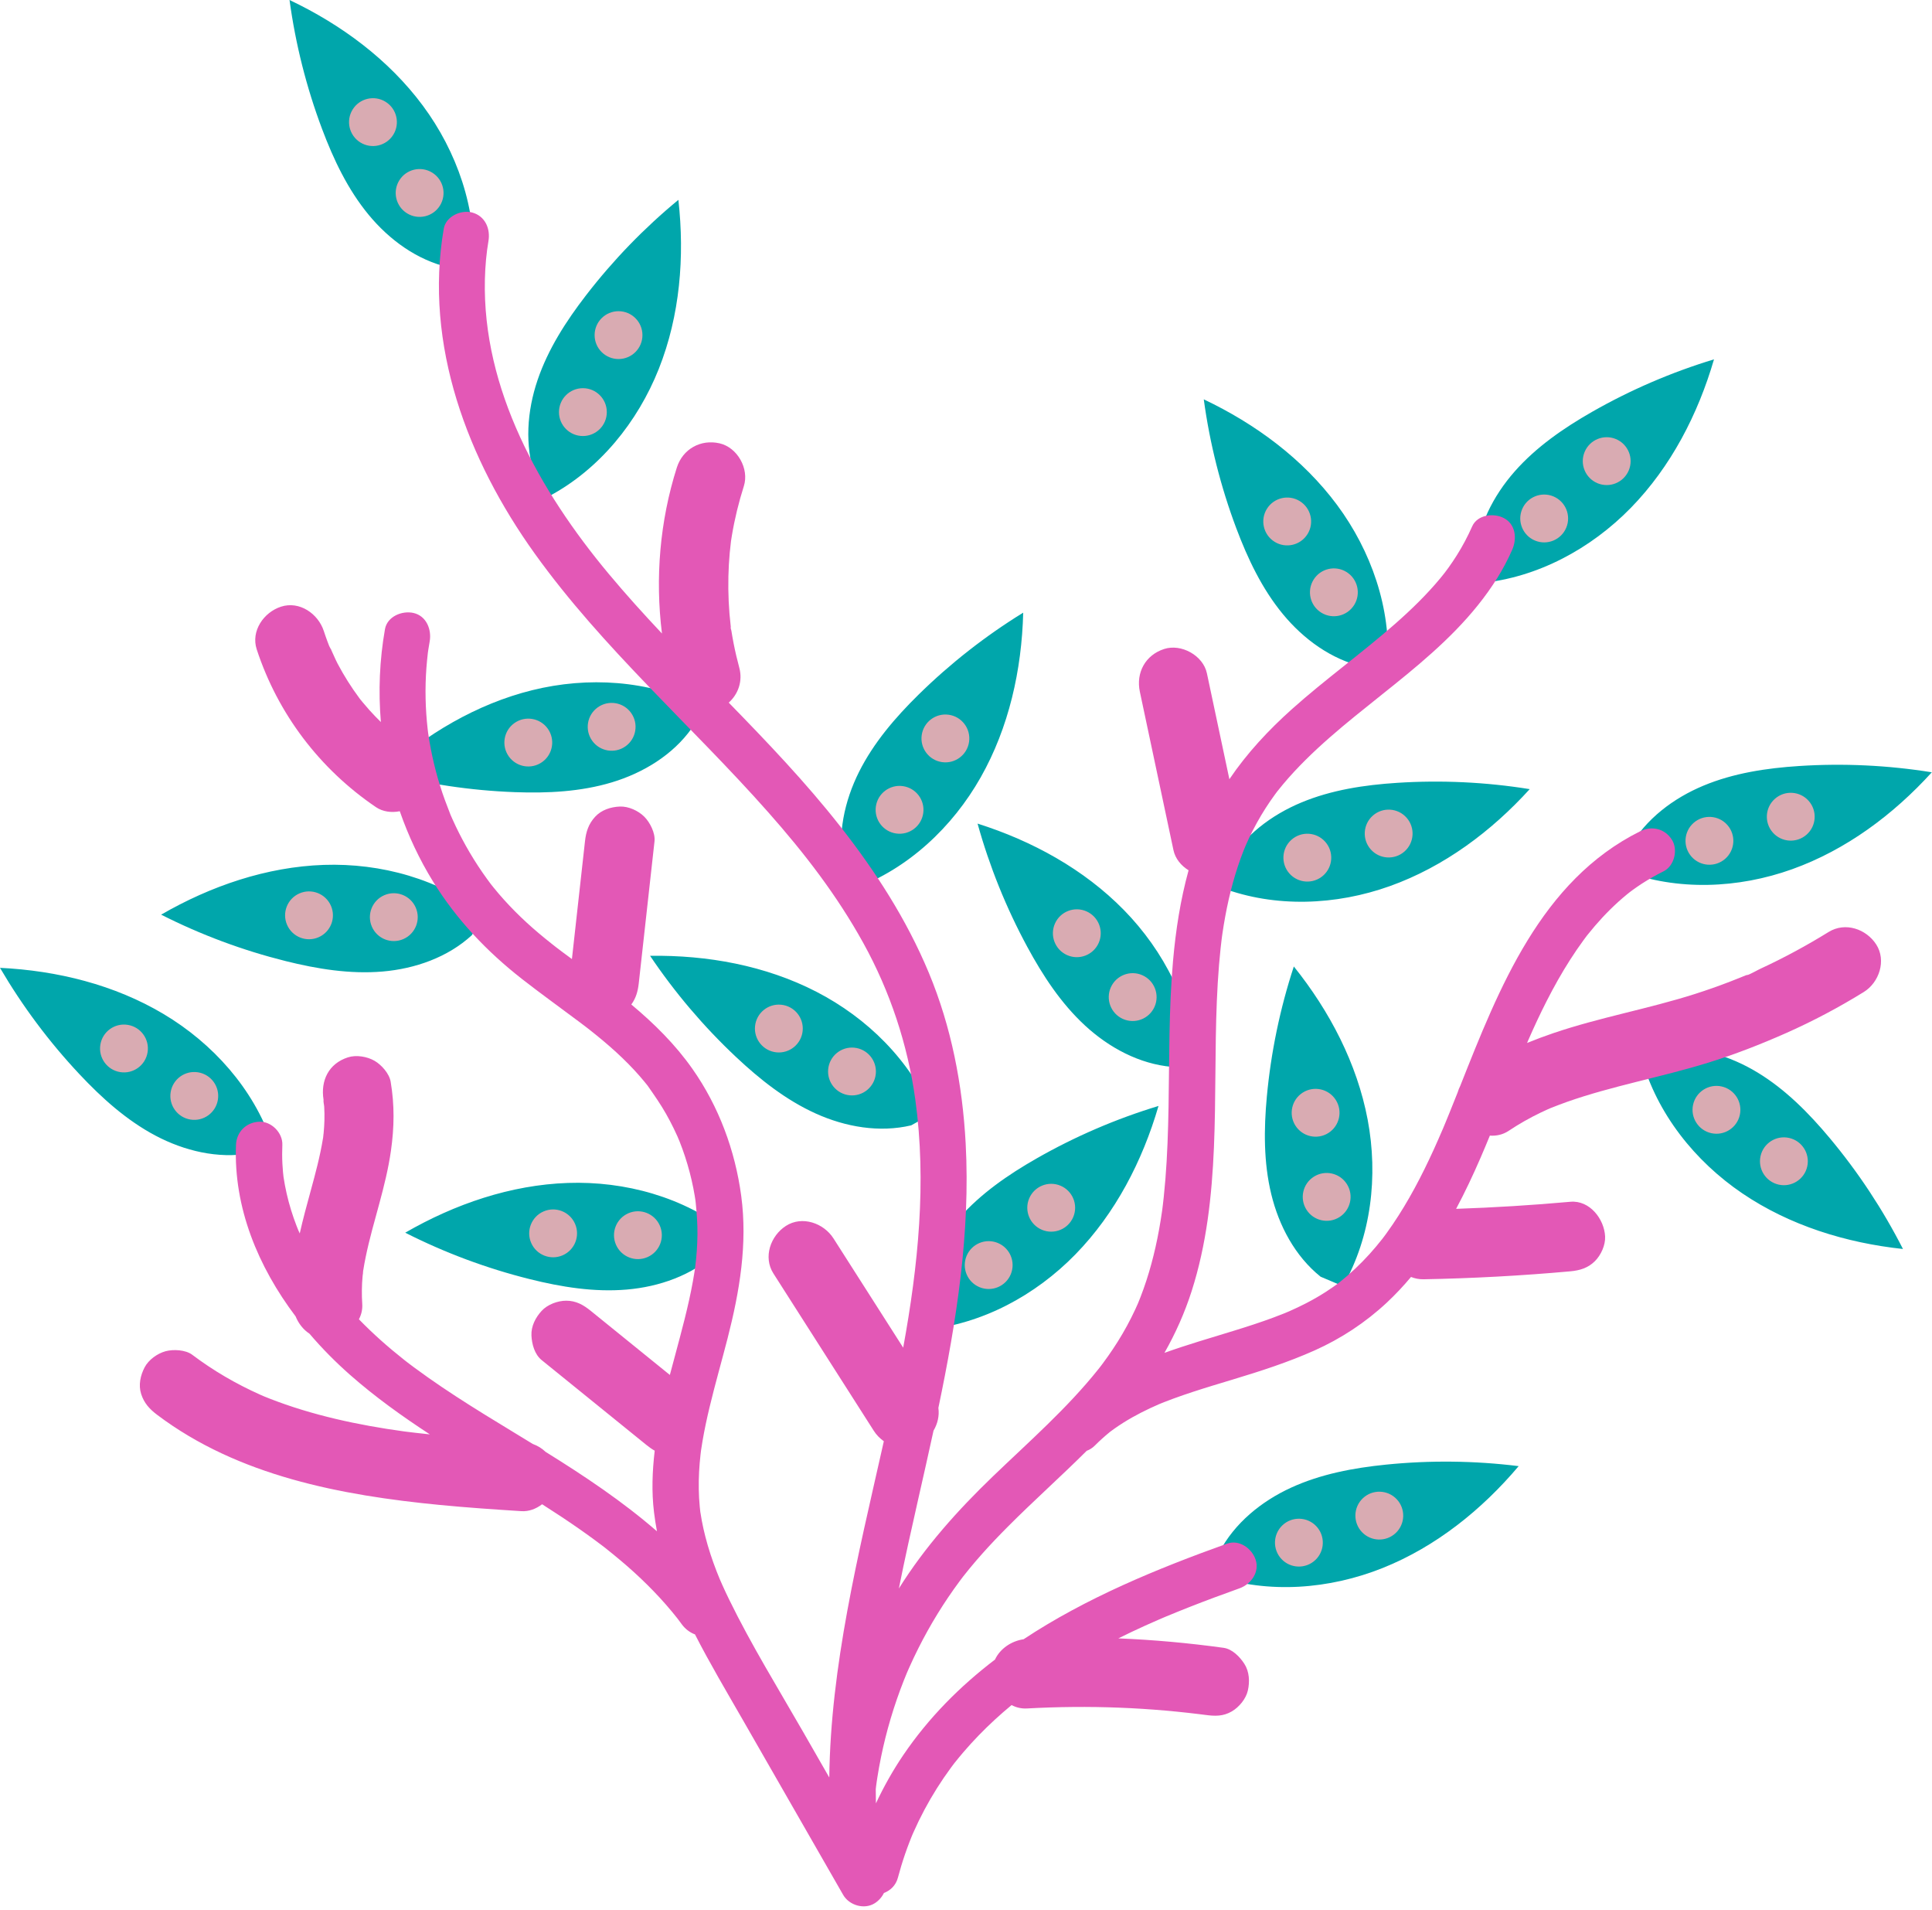
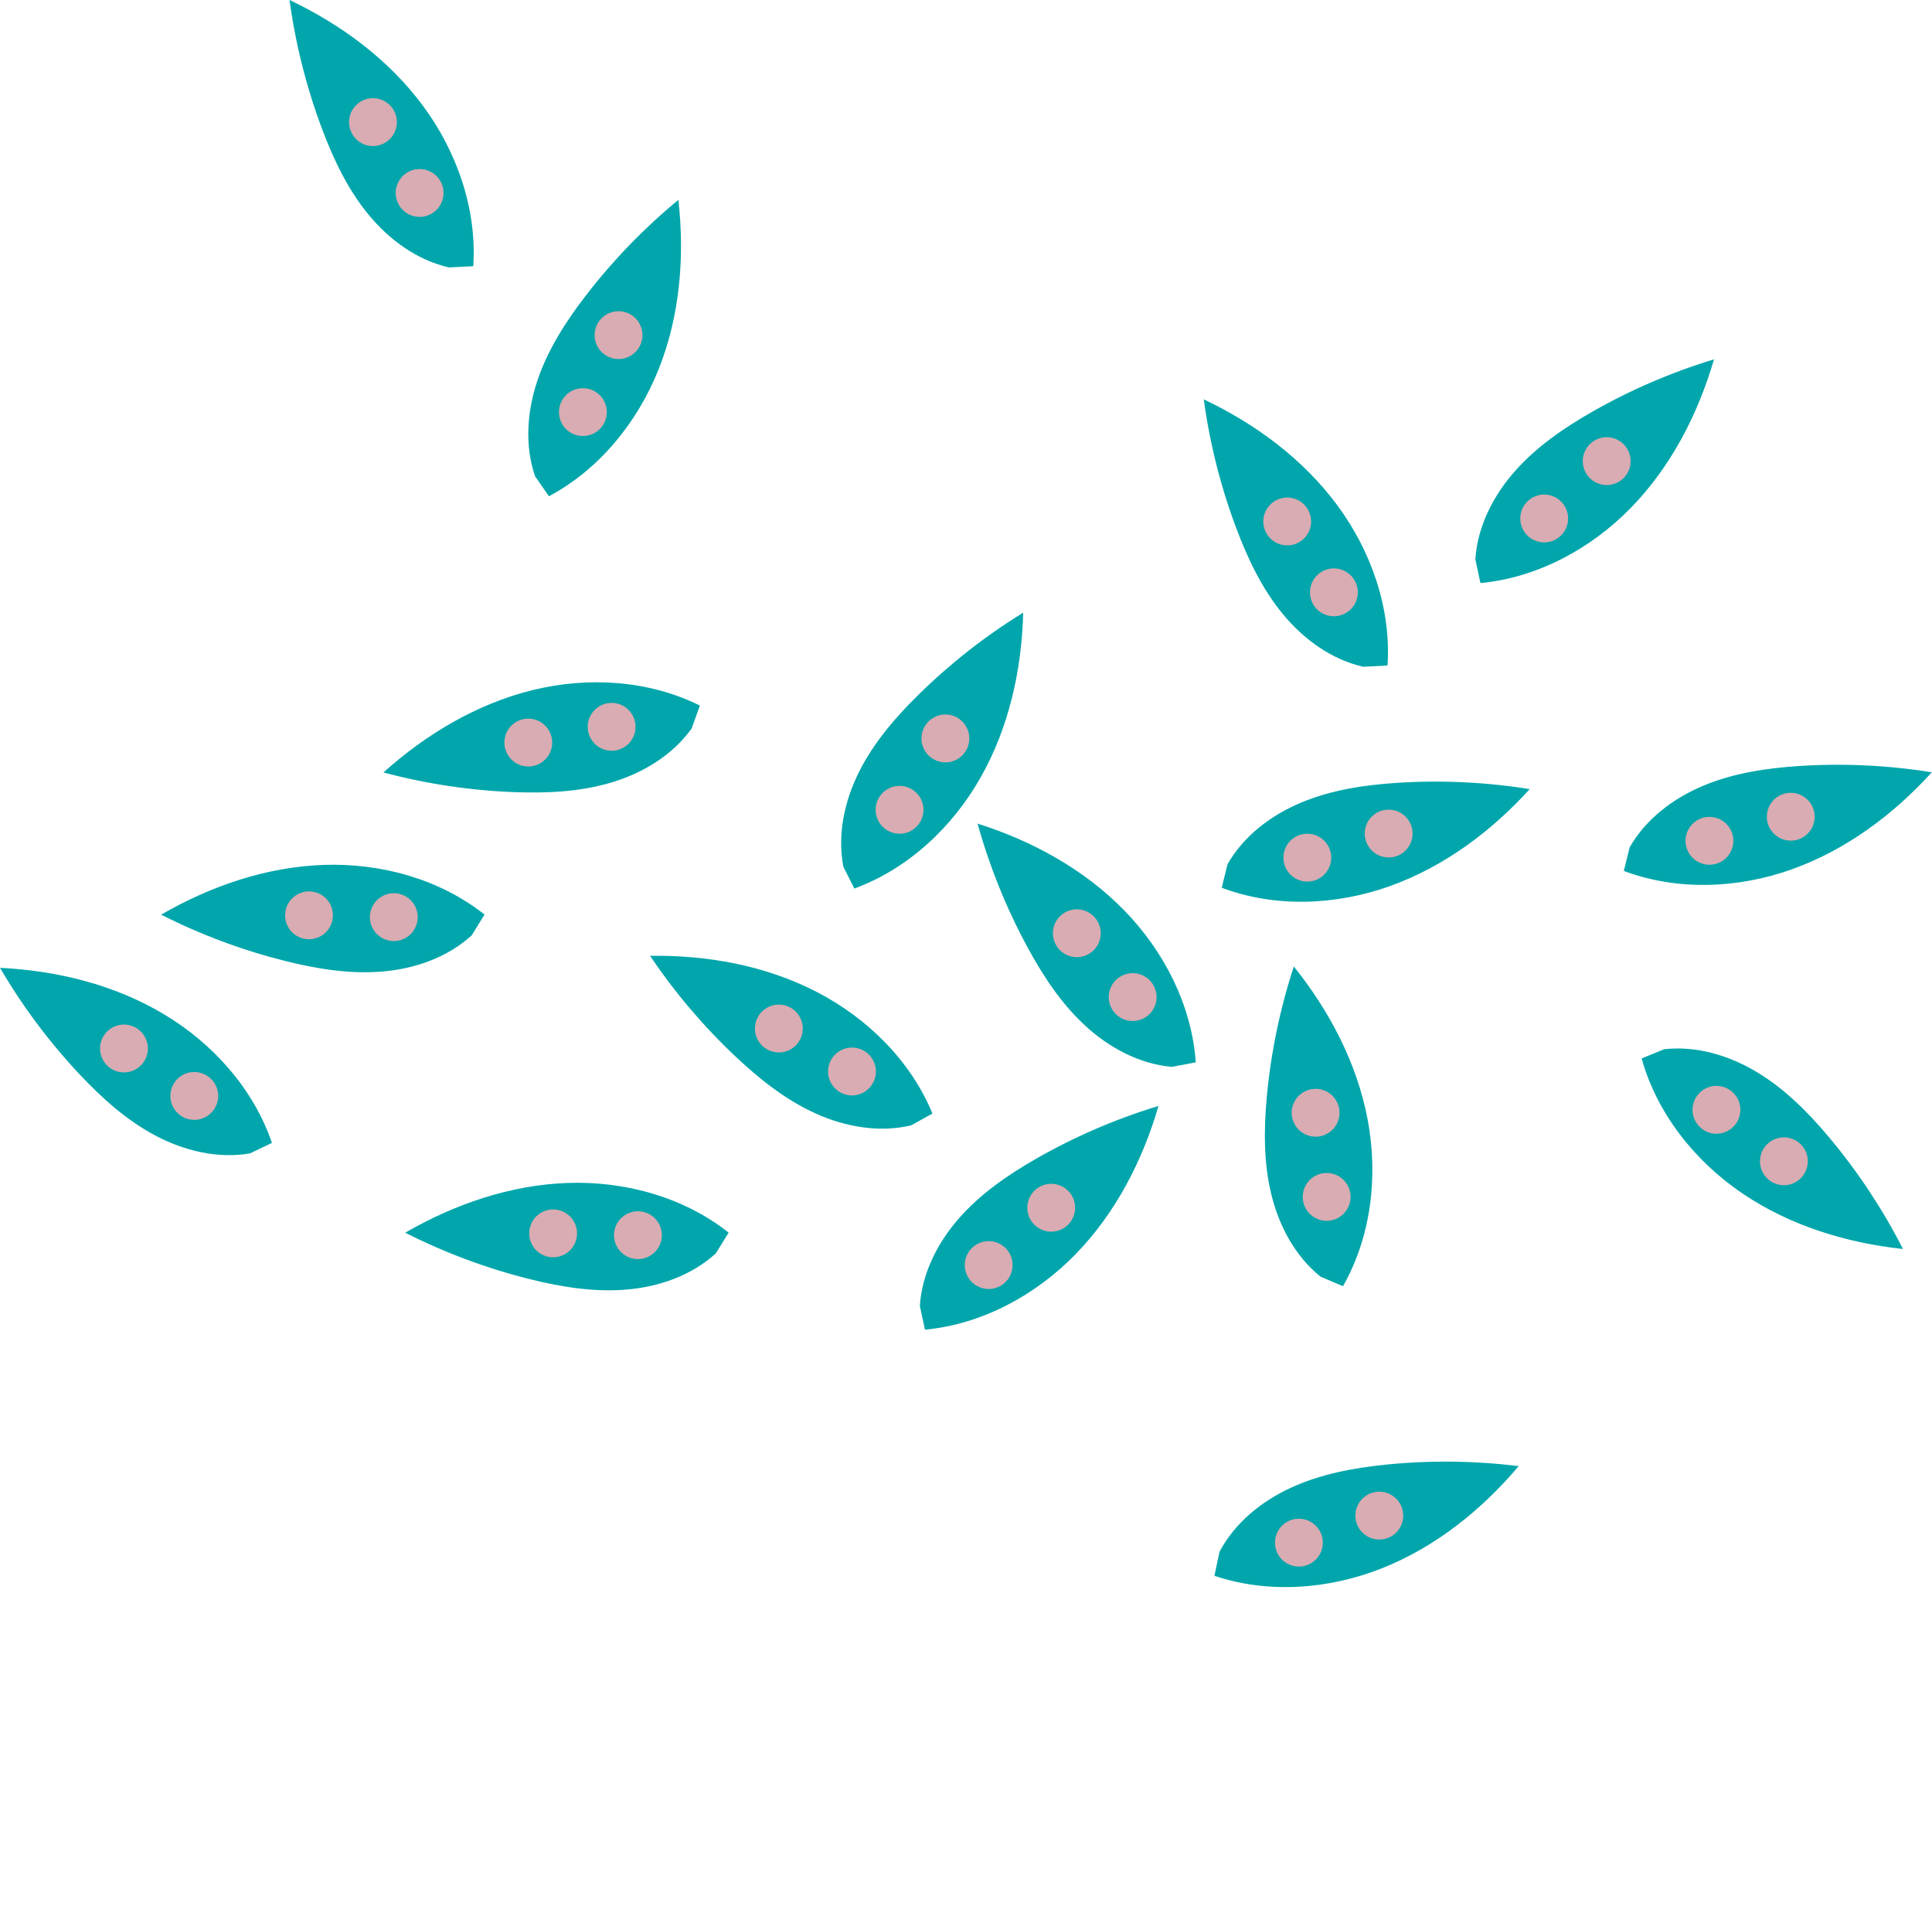
<svg xmlns="http://www.w3.org/2000/svg" fill="#000000" height="480" preserveAspectRatio="xMidYMid meet" version="1" viewBox="0.0 0.0 485.7 480.0" width="485.7" zoomAndPan="magnify">
  <g id="change1_1">
    <path d="M134.514,119.709c-2.664-7.769-2.011-16.41,0.63-24.187 c2.64-7.777,7.159-14.786,12.174-21.291c6.811-8.835,14.618-16.902,23.226-23.999 c1.604,14.306,0.394,29.092-4.919,42.471c-5.313,13.379-14.923,25.264-27.628,32.032L134.514,119.709z M133.822,173.469c-13.976,3.452-26.712,11.06-37.421,20.679c10.777,2.881,21.879,4.546,33.028,4.955 c8.207,0.3,16.538-0.095,24.401-2.466c7.863-2.371,15.275-6.861,20.049-13.544l2.067-5.756 C163.054,170.931,147.797,170.017,133.822,173.469z M214.789,223.331 c13.512-4.965,24.659-15.421,31.754-27.947s10.319-27.007,10.689-41.397 c-9.499,5.851-18.337,12.772-26.294,20.591c-5.858,5.757-11.294,12.081-14.975,19.423 c-3.68,7.342-5.511,15.812-3.936,23.873L214.789,223.331z M205.219,249.26 c-12.799-6.588-27.398-9.23-41.792-9.024c6.226,9.257,13.496,17.811,21.627,25.449 c5.986,5.623,12.523,10.802,20.007,14.186c7.483,3.384,16.02,4.874,24.011,2.978l5.342-2.978 C228.913,266.568,218.019,255.848,205.219,249.26z M241.14,306.147 c-5.43,6.161-9.36,13.885-9.891,22.081l1.279,5.98c14.331-1.356,27.775-8.626,37.829-18.929 c10.054-10.303,16.862-23.484,20.888-37.305c-10.676,3.236-20.987,7.676-30.674,13.209 C253.44,295.256,246.57,299.986,241.14,306.147z M410.007,127.625 c10.054-10.303,16.862-23.484,20.888-37.305c-10.676,3.236-20.987,7.676-30.674,13.209 c-7.132,4.073-14.001,8.803-19.431,14.964c-5.43,6.161-9.36,13.885-9.891,22.081l1.279,5.98 C386.509,145.198,399.953,137.928,410.007,127.625z M322.483,154.317 c5.221,6.34,12.223,11.446,20.23,13.273l6.108-0.314c0.937-14.365-4.105-28.793-12.681-40.355 c-8.576-11.562-20.508-20.378-33.514-26.548c1.5,11.055,4.246,21.94,8.17,32.383 C313.684,140.444,317.263,147.977,322.483,154.317z M92.643,53.944 c5.221,6.34,12.223,11.446,20.23,13.273l6.108-0.313c0.937-14.365-4.105-28.793-12.681-40.355 C97.724,14.985,85.791,6.17,72.785,0c1.5,11.055,4.246,21.94,8.17,32.383 C83.844,40.071,87.423,47.604,92.643,53.944z M121.81,229.869 c-11.291-8.93-26.03-12.974-40.417-12.483s-28.42,5.306-40.885,12.506 c9.95,5.044,20.469,8.966,31.293,11.668c7.968,1.989,16.201,3.322,24.385,2.626 c8.183-0.696,16.363-3.559,22.414-9.112L121.81,229.869z M142.759,297.324 c-14.387,0.491-28.42,5.306-40.885,12.506c9.95,5.044,20.469,8.967,31.293,11.668 c7.968,1.989,16.201,3.322,24.385,2.626c8.183-0.696,16.363-3.559,22.414-9.112l3.211-5.205 C171.885,300.877,157.147,296.832,142.759,297.324z M351.206,196.763 c-8.196,0.533-16.443,1.771-24.025,4.927c-7.582,3.156-14.501,8.375-18.573,15.507l-1.473,5.936 c13.475,5.066,28.745,4.428,42.299-0.423c13.554-4.851,25.453-13.711,35.132-24.367 C373.552,196.57,362.339,196.039,351.206,196.763z M245.757,207.005 c2.988,10.748,7.187,21.159,12.494,30.972c3.907,7.224,8.476,14.201,14.509,19.773 c6.034,5.572,13.664,9.679,21.846,10.401l6.008-1.14c-1.024-14.359-7.979-27.968-18.047-38.258 C272.501,218.463,259.481,211.351,245.757,207.005z M452.294,192.532 c-8.196,0.533-16.443,1.772-24.025,4.927s-14.501,8.374-18.573,15.507l-1.473,5.936 c13.475,5.066,28.745,4.428,42.299-0.423c13.554-4.851,25.453-13.711,35.132-24.367 C474.64,192.339,463.426,191.808,452.294,192.532z M331.992,320.891l5.632,2.384 c7.113-12.515,8.874-27.697,6.206-41.843c-2.669-14.146-9.557-27.286-18.565-38.514 c-3.476,10.6-5.757,21.593-6.785,32.701c-0.757,8.178-0.825,16.518,1.105,24.501 C321.515,308.102,325.585,315.752,331.992,320.891z M441.843,269.565 c-7.021-4.26-15.317-6.767-23.478-5.847l-5.661,2.313c3.86,13.868,13.384,25.822,25.297,33.903 c11.913,8.082,26.087,12.462,40.401,13.991c-5.066-9.939-11.253-19.307-18.405-27.868 C454.73,279.754,448.865,273.826,441.843,269.565z M348.394,368.128 c-8.171,0.829-16.368,2.364-23.832,5.791c-7.463,3.427-14.189,8.892-18.001,16.167l-1.257,5.985 c13.649,4.576,28.886,3.388,42.256-1.949c13.37-5.337,24.941-14.621,34.23-25.619 C370.718,367.129,359.493,367.003,348.394,368.128z M41.145,254.881 c-12.362-7.377-26.767-10.926-41.145-11.622c5.635,9.628,12.355,18.621,19.992,26.753 c5.623,5.986,11.823,11.565,19.08,15.41c7.257,3.845,15.684,5.867,23.778,4.475l5.518-2.638 C63.709,273.638,53.507,262.257,41.145,254.881z" fill="#00a6ab" />
  </g>
  <g id="change2_1">
    <path d="M146.537,109.593c-3.321,0-6.013-2.692-6.013-6.013s2.692-6.013,6.013-6.013 c3.321,0,6.013,2.692,6.013,6.013S149.858,109.593,146.537,109.593z M155.496,90.242 c3.321,0,6.013-2.692,6.013-6.013c0-3.321-2.692-6.013-6.013-6.013c-3.321,0-6.013,2.692-6.013,6.013 C149.483,87.55,152.175,90.242,155.496,90.242z M158.659,179.188c-1.93-2.703-5.686-3.329-8.388-1.399 s-3.329,5.686-1.399,8.388s5.685,3.329,8.388,1.399C159.963,185.646,160.589,181.89,158.659,179.188z M137.705,183.142c-1.93-2.703-5.686-3.329-8.388-1.399c-2.703,1.93-3.329,5.685-1.399,8.388 c1.93,2.703,5.685,3.329,8.388,1.399C139.008,189.6,139.635,185.845,137.705,183.142z M226.969,197.586c-3.29-0.455-6.325,1.843-6.78,5.133c-0.455,3.29,1.843,6.325,5.133,6.78 c3.29,0.455,6.325-1.843,6.78-5.133C232.557,201.077,230.258,198.041,226.969,197.586z M238.494,179.645c-3.29-0.455-6.325,1.843-6.78,5.133s1.843,6.325,5.133,6.78s6.325-1.843,6.78-5.133 C244.082,183.136,241.784,180.1,238.494,179.645z M214.773,263.33 c-3.305-0.323-6.247,2.095-6.569,5.4s2.095,6.246,5.4,6.569c3.305,0.323,6.247-2.095,6.569-5.4 S218.078,263.653,214.773,263.33z M196.385,252.532c-3.305-0.323-6.246,2.095-6.569,5.4 c-0.323,3.305,2.095,6.246,5.4,6.569c3.305,0.323,6.246-2.095,6.569-5.4 C202.108,255.796,199.69,252.855,196.385,252.532z M250.868,312.419 c-3.065-1.278-6.586,0.17-7.865,3.235c-1.278,3.065,0.17,6.586,3.235,7.865 c3.065,1.278,6.586-0.17,7.865-3.235S253.933,313.698,250.868,312.419z M266.586,298.009 c-3.065-1.278-6.586,0.17-7.865,3.235c-1.278,3.065,0.17,6.586,3.235,7.865 s6.586-0.17,7.865-3.235C271.099,302.808,269.651,299.287,266.586,298.009z M390.518,124.765 c-3.065-1.278-6.586,0.17-7.865,3.235c-1.278,3.065,0.17,6.586,3.235,7.865 s6.586-0.17,7.865-3.235S393.583,126.043,390.518,124.765z M406.236,110.354 c-3.065-1.278-6.586,0.17-7.865,3.235c-1.278,3.065,0.17,6.586,3.235,7.865 c3.065,1.278,6.586-0.17,7.865-3.235S409.301,111.633,406.236,110.354z M338.5,143.763 c-2.823-1.749-6.53-0.878-8.279,1.945c-1.749,2.823-0.878,6.53,1.945,8.279 c2.823,1.749,6.53,0.878,8.279-1.945C342.194,149.219,341.323,145.512,338.5,143.763z M328.713,134.235 c1.749-2.823,0.878-6.53-1.945-8.279c-2.823-1.749-6.53-0.878-8.279,1.945 c-1.749,2.823-0.878,6.53,1.945,8.279C323.258,137.929,326.964,137.058,328.713,134.235z M108.659,43.39c-2.823-1.749-6.53-0.878-8.279,1.945c-1.749,2.823-0.878,6.53,1.945,8.279 c2.823,1.749,6.53,0.878,8.279-1.945C112.354,48.845,111.483,45.139,108.659,43.39z M98.873,33.862 c1.749-2.823,0.878-6.53-1.945-8.279c-2.823-1.749-6.53-0.878-8.279,1.945 c-1.749,2.823-0.878,6.53,1.945,8.279C93.418,37.556,97.124,36.685,98.873,33.862z M96.595,225.009 c-3.043,1.33-4.431,4.875-3.101,7.918c1.33,3.043,4.875,4.431,7.918,3.101 c3.043-1.33,4.431-4.876,3.101-7.919C103.183,225.067,99.638,223.679,96.595,225.009z M75.276,224.551 c-3.043,1.33-4.431,4.875-3.101,7.918c1.33,3.043,4.876,4.431,7.918,3.101 c3.043-1.33,4.431-4.876,3.101-7.918C81.864,224.609,78.319,223.221,75.276,224.551z M157.962,304.947 c-3.043,1.33-4.431,4.875-3.101,7.918c1.33,3.043,4.876,4.431,7.918,3.101 c3.043-1.33,4.431-4.876,3.101-7.918C164.55,305.005,161.005,303.617,157.962,304.947z M136.643,304.489c-3.043,1.33-4.431,4.875-3.101,7.918c1.33,3.043,4.876,4.431,7.919,3.101 c3.043-1.33,4.431-4.876,3.101-7.918C143.231,304.547,139.686,303.159,136.643,304.489z M324.686,211.052c-2.493,2.194-2.735,5.994-0.541,8.487c2.194,2.493,5.994,2.735,8.487,0.541 c2.493-2.194,2.735-5.994,0.541-8.487C330.979,209.101,327.179,208.858,324.686,211.052z M345.132,204.994c-2.493,2.194-2.735,5.994-0.541,8.487c2.194,2.493,5.994,2.735,8.487,0.541 c2.493-2.194,2.735-5.994,0.541-8.487C351.424,203.042,347.625,202.8,345.132,204.994z M287.194,245.118c-3.035-1.349-6.588,0.017-7.938,3.052c-1.349,3.035,0.017,6.588,3.052,7.938 c3.035,1.349,6.588-0.017,7.938-3.052C291.596,250.021,290.229,246.467,287.194,245.118z M273.152,229.07c-3.035-1.349-6.588,0.017-7.938,3.052c-1.349,3.035,0.017,6.588,3.052,7.938 c3.035,1.349,6.588-0.017,7.938-3.052C277.553,233.973,276.187,230.419,273.152,229.07z M433.719,215.849c2.493-2.194,2.735-5.994,0.541-8.487c-2.194-2.493-5.994-2.735-8.487-0.541 c-2.493,2.194-2.735,5.994-0.541,8.487C427.427,217.801,431.226,218.043,433.719,215.849z M454.706,201.304c-2.194-2.493-5.994-2.735-8.487-0.541c-2.493,2.194-2.735,5.994-0.541,8.487 c2.194,2.493,5.994,2.735,8.487,0.541C456.658,207.597,456.9,203.797,454.706,201.304z M330.304,295.751c-2.806,1.777-3.64,5.492-1.864,8.297c1.777,2.806,5.491,3.64,8.297,1.864 c2.806-1.777,3.64-5.491,1.864-8.297C336.825,294.809,333.11,293.975,330.304,295.751z M327.522,274.609 c-2.806,1.777-3.64,5.491-1.864,8.297s5.491,3.64,8.297,1.864c2.806-1.777,3.64-5.491,1.864-8.297 S330.328,272.833,327.522,274.609z M432.813,273.074c-3.242-0.719-6.453,1.328-7.172,4.57 c-0.719,3.242,1.328,6.453,4.57,7.172c3.242,0.719,6.453-1.328,7.172-4.57 C438.101,277.004,436.055,273.793,432.813,273.074z M449.767,286.008 c-3.242-0.719-6.453,1.328-7.172,4.57s1.328,6.453,4.57,7.172 c3.242,0.718,6.453-1.328,7.172-4.57S453.009,286.727,449.767,286.008z M322.407,383.365 c-2.412,2.283-2.517,6.089-0.235,8.501c2.283,2.412,6.089,2.517,8.501,0.235 c2.412-2.283,2.517-6.088,0.235-8.501C328.625,381.188,324.819,381.083,322.407,383.365z M342.62,376.573c-2.412,2.283-2.517,6.089-0.235,8.501s6.089,2.517,8.501,0.235 c2.412-2.283,2.517-6.089,0.235-8.501S345.033,374.29,342.62,376.573z M49.799,269.521 c-3.279-0.529-6.365,1.7-6.894,4.979c-0.529,3.279,1.7,6.365,4.978,6.894 c3.279,0.529,6.365-1.7,6.894-4.979C55.307,273.137,53.078,270.05,49.799,269.521z M32.123,257.594 c-3.279-0.529-6.365,1.7-6.894,4.979s1.7,6.365,4.979,6.894s6.365-1.7,6.894-4.979 S35.402,258.123,32.123,257.594z" fill="#d9abb2" />
  </g>
  <g id="change3_1">
-     <path d="M471.675,237.38c-2.514-3.899-7.797-5.706-11.958-3.136 c-5.503,3.4-11.196,6.483-17.066,9.203c-0.988,0.458-2.125,1.156-3.231,1.591 c-0.058-0.024-0.315,0.011-0.602,0.129c-0.362,0.149-0.724,0.299-1.087,0.447 c-0.908,0.369-1.819,0.73-2.733,1.083c-2.925,1.129-5.884,2.171-8.871,3.125 c-11.751,3.753-23.96,5.883-35.645,9.858c-2.211,0.752-4.409,1.572-6.58,2.46 c0.131-0.304,0.26-0.609,0.392-0.912c1.419-3.241,2.914-6.451,4.521-9.604 c1.814-3.561,3.77-7.053,5.926-10.419c1.042-1.626,2.128-3.224,3.268-4.783 c0.236-0.323,0.474-0.644,0.715-0.963c0.119-0.158,0.199-0.265,0.253-0.338 c0.037-0.044,0.084-0.101,0.153-0.186c0.604-0.738,1.199-1.481,1.82-2.204 c2.462-2.868,5.148-5.547,8.073-7.943c0.094-0.077,0.549-0.435,0.698-0.556 c0.245-0.184,0.489-0.369,0.737-0.549c0.766-0.556,1.547-1.092,2.341-1.608 c1.741-1.13,3.548-2.146,5.406-3.071c2.735-1.36,3.716-5.45,2.09-7.972 c-1.804-2.799-5.047-3.545-7.972-2.09c-24.926,12.398-35.473,39.397-45.219,63.977 c-0.266,0.524-0.483,1.071-0.647,1.63c-0.68,1.712-1.357,3.41-2.037,5.088 c-0.346,0.853-0.694,1.706-1.046,2.557c-0.16,0.387-0.322,0.773-0.483,1.16 c-0.036,0.088-0.066,0.158-0.092,0.221c-0.028,0.065-0.063,0.144-0.104,0.24 c-0.73,1.692-1.464,3.382-2.228,5.059c-1.519,3.334-3.129,6.628-4.879,9.847 c-1.686,3.102-3.5,6.136-5.485,9.057c-0.503,0.74-1.016,1.472-1.541,2.196 c-0.19,0.263-0.383,0.524-0.576,0.785c-0.057,0.076-0.344,0.45-0.498,0.653 c-1.024,1.296-2.083,2.564-3.191,3.789c-2.323,2.569-4.848,4.945-7.555,7.106 c-0.133,0.103-0.292,0.225-0.375,0.287c-0.328,0.242-0.657,0.482-0.99,0.717 c-0.669,0.473-1.348,0.932-2.037,1.375c-1.595,1.027-3.244,1.971-4.928,2.844 c-1.407,0.729-2.84,1.408-4.291,2.046c-0.194,0.085-1.673,0.694-0.363,0.162 c-0.295,0.12-0.589,0.242-0.885,0.361c-0.889,0.358-1.783,0.703-2.681,1.037 c-3.315,1.233-6.683,2.317-10.063,3.358c-5.764,1.775-11.659,3.478-17.39,5.537 c2.778-4.891,5.09-10.053,6.843-15.532c7.501-23.438,5.32-48.585,6.324-72.805 c0.127-3.062,0.303-6.122,0.555-9.177c0.115-1.39,0.246-2.778,0.395-4.164 c0.079-0.73,0.163-1.46,0.253-2.189c0.032-0.262,0.066-0.524,0.1-0.786 c0.019-0.132,0.073-0.521,0.115-0.806c0.839-5.707,2.067-11.367,3.886-16.845 c0.451-1.359,0.938-2.706,1.464-4.037c0.118-0.299,0.512-1.216,0.507-1.219 c0.264-0.595,0.526-1.191,0.805-1.779c1.243-2.627,2.648-5.177,4.217-7.623 c0.745-1.162,1.528-2.3,2.345-3.413c0.178-0.242,0.36-0.481,0.538-0.723 c0.014-0.019,0.022-0.03,0.035-0.047c0.007-0.008,0.01-0.012,0.018-0.021 c0.475-0.581,0.939-1.171,1.422-1.747c1.79-2.135,3.693-4.174,5.67-6.136 c15.718-15.595,36.204-26.523,48.179-45.701c1.419-2.273,2.668-4.642,3.751-7.092 c1.229-2.781,0.905-6.39-2.09-7.972c-2.531-1.337-6.656-0.886-7.972,2.09 c-1.113,2.518-2.401,4.95-3.869,7.279c-0.666,1.058-1.366,2.096-2.096,3.112 c-0.13,0.18-0.931,1.237-0.983,1.32c-0.356,0.449-0.712,0.898-1.078,1.339 c-3.429,4.129-7.29,7.878-11.315,11.42c-8.428,7.42-17.587,13.963-25.959,21.449 c-5.891,5.267-11.327,11.092-15.737,17.624c-1.884-8.875-3.767-17.75-5.651-26.626 c-0.951-4.479-6.446-7.498-10.751-6.104c-4.727,1.53-7.123,5.953-6.104,10.751 c2.817,13.272,5.633,26.544,8.45,39.816c0.45,2.119,1.922,3.903,3.799,5.056 c-2.052,7.415-3.229,15.058-3.912,22.792c-1.076,12.181-0.909,24.425-1.126,36.639 c-0.108,6.11-0.304,12.222-0.797,18.314c-0.12,1.485-0.258,2.968-0.416,4.449 c-0.07,0.656-0.144,1.311-0.223,1.965c-0.047,0.392-0.099,0.784-0.147,1.177 c-0.021,0.15-0.042,0.3-0.064,0.451c-0.429,2.987-0.959,5.959-1.621,8.903 c-0.638,2.843-1.398,5.659-2.302,8.429c-0.452,1.384-0.939,2.756-1.464,4.113 c-0.203,0.525-0.416,1.046-0.629,1.567c-0.031,0.073-0.062,0.144-0.082,0.189 c-0.202,0.444-0.397,0.891-0.601,1.334c-1.304,2.817-2.792,5.546-4.443,8.175 c-0.77,1.225-1.573,2.428-2.407,3.611c-0.441,0.625-0.89,1.244-1.347,1.858 c-0.181,0.244-0.365,0.486-0.549,0.728c-0.082,0.103-0.43,0.55-0.564,0.718 c-7.852,9.838-17.373,18.151-26.419,26.846c-8.922,8.576-17.156,17.761-23.723,28.26 c1.494-7.469,3.154-14.905,4.83-22.302c1.306-5.766,2.621-11.556,3.883-17.367 c1.024-1.726,1.503-3.749,1.22-5.723c4.58-21.898,8.064-44.09,6.863-66.476 c-0.789-14.7-3.598-29.31-9.278-42.927c-5.593-13.408-13.402-25.501-22.357-36.896 c-8.609-10.954-18.218-21.005-27.927-30.967c2.377-2.139,3.554-5.402,2.653-8.761 c-0.538-2.006-1.017-4.026-1.417-6.065c-0.209-1.067-0.399-2.138-0.569-3.212 c-0.009-0.057-0.028-0.136-0.052-0.223c-0.012-0.096-0.028-0.222-0.05-0.39 c-0.024-0.196-0.047-0.393-0.071-0.589c-0.483-4.125-0.675-8.283-0.582-12.435 c0.045-1.977,0.155-3.953,0.331-5.923c0.089-0.996,0.206-1.987,0.321-2.98 c0.077-0.487,0.151-0.975,0.232-1.462c0.701-4.197,1.715-8.33,3.003-12.384 c1.385-4.359-1.625-9.731-6.104-10.751c-4.77-1.086-9.269,1.437-10.751,6.104 c-4.26,13.408-5.477,27.743-3.732,41.698c-4.59-4.88-9.087-9.844-13.382-14.992 c-17.406-20.857-31.776-46.48-31.135-73.991c0.079-3.379,0.388-6.704,0.895-9.659 c0.531-3.098-0.824-6.276-4.07-7.168c-2.802-0.77-6.633,0.951-7.168,4.07 c-5.006,29.182,6.01,58.124,22.861,81.631c17.106,23.862,39.359,43.154,58.729,65.05 c9.048,10.228,17.229,20.803,23.888,32.851c6.739,12.194,11.16,25.516,13.074,39.385 c2.861,20.73,0.727,41.695-3.047,62.32c-5.844-9.156-11.688-18.311-17.532-27.467 c-2.458-3.85-7.883-5.763-11.958-3.135c-3.851,2.483-5.767,7.836-3.136,11.958 c8.416,13.186,16.832,26.371,25.249,39.557c0.652,1.022,1.517,1.901,2.507,2.602 c-0.111,0.498-0.223,0.996-0.334,1.493c-6.132,27.252-13.032,54.957-13.378,83.027 c-2.169-3.781-4.337-7.561-6.506-11.342c-6.329-11.033-13.078-21.935-18.66-33.373 c-0.596-1.221-1.174-2.45-1.73-3.69c-0.054-0.122-0.581-1.336-0.65-1.481 c-0.267-0.643-0.528-1.288-0.78-1.937c-1.111-2.862-2.078-5.783-2.839-8.758 c-0.332-1.298-0.625-2.607-0.874-3.924c-0.142-0.754-0.267-1.511-0.383-2.269 c0.039,0.254,0.115,1.026-0.02-0.166c-0.043-0.383-0.086-0.766-0.123-1.15 c-0.279-2.914-0.317-5.848-0.162-8.77c0.075-1.406,0.193-2.81,0.349-4.209 c0.04-0.361,0.084-0.722,0.129-1.083c0.008-0.056,0.014-0.096,0.025-0.165 c0.111-0.746,0.227-1.49,0.354-2.233c0.494-2.897,1.114-5.771,1.799-8.628 c1.384-5.773,3.036-11.476,4.51-17.226c3.007-11.728,5.048-23.696,3.421-35.798 c-1.53-11.384-5.624-22.459-12.248-31.883c-4.368-6.215-9.658-11.425-15.38-16.204 c1.152-1.573,1.643-3.274,1.872-5.333c1.319-11.894,2.639-23.788,3.958-35.682 c0.231-2.081-1.142-4.762-2.56-6.18c-1.516-1.516-4.003-2.657-6.18-2.56 c-2.26,0.101-4.605,0.844-6.18,2.56c-1.663,1.812-2.29,3.747-2.56,6.18 c-1.094,9.865-2.188,19.73-3.283,29.594c-0.808-0.598-1.622-1.189-2.425-1.794 c-0.513-0.386-1.024-0.775-1.534-1.165c-0.908-0.694-0.32-0.249-0.127-0.097 c-0.289-0.226-0.578-0.451-0.865-0.679c-1.15-0.908-2.287-1.831-3.407-2.776 c-4.107-3.466-7.921-7.248-11.305-11.427c-0.211-0.261-0.419-0.523-0.628-0.785 c-0.014-0.017-0.063-0.081-0.118-0.153c-0.118-0.157-0.299-0.398-0.347-0.463 c-0.2-0.269-0.399-0.539-0.596-0.81c-0.788-1.085-1.549-2.189-2.284-3.311 c-1.423-2.174-2.744-4.415-3.961-6.711c-0.55-1.037-1.078-2.087-1.584-3.146 c-0.289-0.605-0.572-1.214-0.847-1.826c-0.138-0.306-0.271-0.614-0.407-0.921 c-0.03-0.067-0.054-0.122-0.075-0.169c-0.007-0.019-0.014-0.036-0.024-0.061 c-0.954-2.424-1.87-4.851-2.64-7.341c-0.744-2.405-1.384-4.842-1.916-7.302 c-0.266-1.23-0.504-2.466-0.716-3.706c-0.113-0.661-0.203-1.327-0.315-1.988 c-0.003-0.021-0.005-0.027-0.008-0.045c-0.049-0.383-0.097-0.766-0.141-1.15 c-0.575-5.079-0.69-10.212-0.317-15.311c0.092-1.255,0.222-2.504,0.363-3.754 c0.007-0.062,0.011-0.095,0.016-0.145c0.038-0.266,0.077-0.533,0.117-0.799 c0.102-0.664,0.214-1.326,0.331-1.987c0.529-2.991-0.804-6.424-4.07-7.168 c-2.839-0.647-6.6,0.86-7.168,4.07c-1.365,7.725-1.683,15.582-1.031,23.348 c-1.003-0.987-1.982-1.999-2.921-3.048c-0.567-0.634-1.123-1.279-1.665-1.934 c-0.188-0.228-0.373-0.468-0.56-0.705c0.302,0.391,0.454,0.641-0.126-0.134 c-0.033-0.044-0.063-0.089-0.096-0.133c-0.061-0.073-0.119-0.15-0.182-0.219 c0.045,0.049,0.093,0.105,0.14,0.16c-2.033-2.737-3.86-5.626-5.453-8.641 c-0.6-1.135-1.077-2.365-1.642-3.529c-0.108-0.159-0.343-0.564-0.464-0.87 c-0.006-0.015-0.011-0.029-0.017-0.044c-0.029-0.052-0.053-0.107-0.083-0.158 c0.025,0.043,0.044,0.076,0.067,0.116c-0.145-0.367-0.286-0.736-0.425-1.106 c-0.327-0.877-0.632-1.762-0.924-2.651c-1.424-4.336-6.108-7.607-10.751-6.104 c-4.327,1.4-7.632,6.1-6.104,10.751c5.33,16.228,15.844,30.059,29.969,39.636 c1.724,1.169,3.914,1.443,5.99,1.028c2.137,6.149,4.92,12.085,8.361,17.666 c5.897,9.564,13.544,17.604,22.369,24.502c4.73,3.697,9.613,7.186,14.412,10.792 c0.586,0.44,1.166,0.888,1.752,1.328c0.026,0.02,0.039,0.029,0.06,0.045 c0.238,0.185,0.476,0.37,0.713,0.557c1.149,0.903,2.286,1.821,3.405,2.76 c2.234,1.874,4.4,3.833,6.445,5.912c0.957,0.973,1.886,1.972,2.783,3 c0.411,0.472,0.817,0.949,1.214,1.433c0.227,0.277,0.45,0.556,0.674,0.835 c0.068,0.084,0.111,0.138,0.151,0.186c0.015,0.024,0.04,0.061,0.083,0.122 c1.59,2.281,3.168,4.534,4.539,6.96c0.66,1.168,1.285,2.355,1.874,3.561 c0.314,0.643,0.618,1.291,0.911,1.943c0.11,0.245,0.216,0.491,0.326,0.736 c-0.489-1.082,0.205,0.508,0.238,0.59c1.025,2.576,1.89,5.216,2.59,7.899 c0.339,1.298,0.639,2.606,0.899,3.922c0.121,0.614,0.233,1.23,0.337,1.847 c0.059,0.353,0.116,0.706,0.169,1.059c0.018,0.122,0.063,0.51,0.084,0.695 c0.268,2.634,0.462,5.259,0.444,7.911c-0.019,2.823-0.229,5.646-0.587,8.447 c-0.02,0.142-0.044,0.313-0.054,0.378c-0.06,0.375-0.114,0.751-0.174,1.126 c-0.105,0.657-0.219,1.313-0.337,1.967c-0.288,1.594-0.612,3.181-0.962,4.763 c-1.391,6.296-3.191,12.502-4.823,18.744c-6.626-5.367-13.252-10.733-19.878-16.1 c-1.861-1.507-3.693-2.56-6.18-2.56c-2.144,0-4.704,0.952-6.18,2.56 c-1.529,1.666-2.664,3.852-2.56,6.18c0.097,2.174,0.793,4.749,2.56,6.18 c8.767,7.101,17.535,14.202,26.302,21.304c0.701,0.567,1.397,1.07,2.126,1.477 c-0.6,5.145-0.807,10.308-0.174,15.481c0.197,1.61,0.446,3.203,0.744,4.783 c-8.628-7.5-18.229-13.901-28.008-19.974c-0.896-0.87-1.987-1.541-3.217-1.984 c-1.582-0.97-3.165-1.936-4.747-2.896c-4.911-2.982-9.818-5.972-14.632-9.109 c-2.32-1.512-4.619-3.058-6.883-4.653c-1.169-0.823-2.329-1.659-3.478-2.51 c-0.459-0.34-0.917-0.683-1.372-1.028c-0.233-0.176-0.465-0.354-0.697-0.532 c-0.099-0.079-0.46-0.362-0.608-0.479c-3.966-3.137-7.767-6.497-11.289-10.128 c0.604-1.151,0.929-2.453,0.836-3.863c-0.153-2.323-0.123-4.646,0.087-6.965 c0.025-0.273,0.06-0.548,0.093-0.823c0.013-0.175,0.03-0.356,0.049-0.503 c0.008-0.091,0.021-0.183,0.027-0.275c-0.004,0.06-0.007,0.106-0.01,0.161 c0.18-1.147,0.392-2.288,0.626-3.425c0.936-4.55,2.232-9.014,3.445-13.495 c1.177-4.351,2.264-8.724,2.898-13.192c0.84-5.915,0.921-11.435-0.075-17.347 c-0.343-2.034-2.308-4.223-4.017-5.223c-1.873-1.096-4.634-1.561-6.735-0.881 c-4.849,1.569-6.889,5.848-6.118,10.651c-0.074,0.505,0.136,1.26,0.166,1.754 c0.069,1.145,0.085,2.293,0.054,3.44c-0.028,1.059-0.096,2.117-0.198,3.171 c-0.051,0.528-0.13,1.056-0.176,1.584c0.015-0.177,0.029-0.331,0.042-0.47 c-0.012,0.098-0.024,0.188-0.035,0.258c-0.722,4.463-1.902,8.836-3.093,13.192 c-0.962,3.515-1.937,7.076-2.742,10.672c-0.118-0.263-0.241-0.525-0.358-0.789 c-0.15-0.383-0.308-0.762-0.456-1.146c-0.499-1.296-0.956-2.608-1.366-3.934 c-0.845-2.735-1.475-5.526-1.903-8.356c-0.037-0.419-0.093-0.837-0.132-1.256 c-0.063-0.69-0.112-1.38-0.147-2.072c-0.079-1.566-0.075-3.131-0.013-4.698 c0.122-3.049-2.767-5.964-5.827-5.827c-3.261,0.146-5.696,2.56-5.827,5.827 c-0.63,15.796,5.589,30.65,14.993,43.107c0.717,1.77,1.921,3.323,3.482,4.345 c3.172,3.722,6.615,7.19,10.216,10.36c6.296,5.541,13.07,10.388,20.044,14.946 c-1.211-0.127-2.422-0.256-3.632-0.397c-0.711-0.083-1.421-0.169-2.131-0.258 c-0.26-0.033-0.521-0.066-0.781-0.099c-1.44-0.211-2.881-0.408-4.319-0.636 c-5.764-0.912-11.493-2.068-17.129-3.588c-2.784-0.751-5.545-1.591-8.27-2.535 c-1.315-0.455-2.621-0.935-3.917-1.44c-0.55-0.214-1.096-0.438-1.643-0.659 c-0.277-0.121-0.555-0.241-0.831-0.365c-6.048-2.705-11.788-6.042-17.078-10.033 c-1.688-1.274-4.798-1.414-6.735-0.881c-2.027,0.558-4.224,2.126-5.223,4.017 c-1.072,2.028-1.609,4.486-0.881,6.735c0.746,2.305,2.097,3.775,4.017,5.223 c20.368,15.369,46.238,20.245,71.062,22.654c6.825,0.662,13.668,1.125,20.511,1.56 c1.87,0.119,3.701-0.576,5.205-1.737c3.11,1.982,6.193,4.006,9.218,6.115 c1.285,0.896,2.56,1.807,3.822,2.734c0.593,0.436,1.184,0.876,1.771,1.32 c0.293,0.222,0.586,0.445,0.878,0.668c0.05,0.038,0.077,0.058,0.1,0.076 c0.052,0.042,0.124,0.1,0.245,0.196c2.434,1.946,4.833,3.929,7.136,6.03 c2.225,2.029,4.371,4.147,6.411,6.363c1.051,1.141,2.074,2.308,3.064,3.502 c0.438,0.528,0.864,1.064,1.293,1.599c0.075,0.094,0.151,0.191,0.182,0.231 c0.33,0.44,0.658,0.882,0.982,1.326c0.839,1.149,2.02,2.074,3.329,2.552 c3.732,7.304,7.941,14.373,12.02,21.484c6.738,11.747,13.477,23.493,20.215,35.24 c1.671,2.913,3.342,5.826,5.013,8.739c1.517,2.645,5.342,3.786,7.972,2.09 c1.009-0.65,1.784-1.544,2.273-2.556c1.65-0.628,3.004-1.937,3.504-3.802 c0.541-2.019,1.142-4.021,1.823-5.997c0.34-0.988,0.699-1.97,1.075-2.945 c0.171-0.443,0.35-0.883,0.523-1.325c0.107-0.26,0.165-0.399,0.193-0.469 c0.11-0.255,0.22-0.51,0.333-0.763c1.695-3.821,3.667-7.519,5.896-11.054 c1.115-1.768,2.294-3.495,3.535-5.176c0.271-0.367,0.545-0.731,0.822-1.094 c0.042-0.053,0.081-0.1,0.139-0.173c0.695-0.863,1.393-1.722,2.114-2.563 c2.48-2.897,5.141-5.637,7.947-8.218c1.364-1.255,2.763-2.471,4.19-3.652 c1.151,0.601,2.453,0.929,3.863,0.851c7.753-0.428,15.521-0.504,23.28-0.197 c3.826,0.151,7.647,0.393,11.462,0.725c1.907,0.166,3.812,0.355,5.715,0.566 c0.951,0.106,1.902,0.216,2.852,0.333c0.422,0.052,0.844,0.106,1.266,0.159 c0.071,0.009,0.118,0.015,0.176,0.022c0.012,0.002,0.018,0.003,0.031,0.004 c2.436,0.335,4.518,0.416,6.735-0.881c1.813-1.061,3.542-3.14,4.017-5.223 c0.51-2.237,0.399-4.749-0.881-6.735c-1.139-1.767-3.037-3.716-5.223-4.017 c-8.799-1.212-17.619-2.015-26.457-2.372c2.236-1.103,4.485-2.18,6.757-3.205 c1.108-0.5,2.219-0.991,3.335-1.474c0.319-0.138,0.638-0.275,0.957-0.412 c0.223-0.096,0.446-0.19,0.669-0.285c0.08-0.033,0.191-0.08,0.338-0.142 c1.925-0.795,3.853-1.582,5.791-2.345c4.177-1.644,8.387-3.202,12.614-4.714 c2.863-1.024,5.089-4.017,4.07-7.168c-0.913-2.82-4.095-5.169-7.168-4.07 c-17.577,6.288-35.503,13.655-51.173,24.033c-3.057,0.443-5.911,2.357-7.195,5.11 c-8.806,6.722-16.682,14.601-23.081,24.045c-2.596,3.832-4.873,7.892-6.849,12.096 c-0.027-1.19-0.043-2.379-0.044-3.568c0.017-0.147,0.033-0.294,0.05-0.44 c0.007-0.058,0.03-0.25,0.053-0.434c0.037-0.256,0.145-1.058,0.138-1.01 c0.053-0.362,0.108-0.724,0.165-1.086c0.27-1.717,0.58-3.428,0.928-5.131 c0.661-3.227,1.461-6.425,2.397-9.583c0.962-3.246,2.066-6.45,3.309-9.6 c0.243-0.617,0.494-1.231,0.748-1.845c0.051-0.122,0.11-0.26,0.134-0.315 c0.185-0.419,0.367-0.838,0.553-1.256c0.71-1.587,1.455-3.158,2.236-4.712 c2.957-5.887,6.417-11.522,10.339-16.815c0.272-0.368,0.552-0.73,0.824-1.097 c0.026-0.035,0.033-0.045,0.052-0.071c0.017-0.021,0.022-0.027,0.043-0.054 c0.514-0.644,1.023-1.291,1.545-1.928c1.05-1.281,2.129-2.537,3.23-3.774 c2.065-2.318,4.21-4.565,6.4-6.765c6.487-6.519,13.376-12.64,19.891-19.13 c0.737-0.273,1.431-0.703,2.034-1.309c1.217-1.224,2.496-2.363,3.831-3.456 c0.007-0.006,0.01-0.008,0.017-0.014c0.341-0.252,0.681-0.505,1.027-0.75 c0.755-0.535,1.525-1.048,2.308-1.541c2.854-1.797,5.873-3.3,8.962-4.645 c0.008-0.003,0.011-0.004,0.019-0.008c0.437-0.176,0.873-0.354,1.311-0.526 c0.734-0.288,1.471-0.568,2.21-0.84c1.64-0.604,3.293-1.171,4.953-1.716 c3.357-1.103,6.745-2.111,10.127-3.133c6.94-2.097,13.822-4.312,20.451-7.271 c6.697-2.99,12.839-7.038,18.206-12.046c2.166-2.021,4.179-4.179,6.071-6.438 c0.969,0.387,2.028,0.601,3.159,0.581c12.32-0.226,24.626-0.893,36.898-2 c2.362-0.213,4.452-0.832,6.18-2.56c1.516-1.516,2.657-4.003,2.56-6.18 c-0.196-4.383-3.864-9.18-8.74-8.74c-9.555,0.862-19.13,1.449-28.717,1.777 c2.229-4.172,4.242-8.457,6.107-12.755c0.814-1.877,1.603-3.763,2.38-5.654 c1.622,0.121,3.269-0.228,4.737-1.207c2.579-1.72,5.273-3.248,8.068-4.589 c0.573-0.275,1.15-0.542,1.729-0.802c0.197-0.088,0.395-0.175,0.593-0.261 c1.383-0.544,2.763-1.087,4.165-1.583c5.728-2.026,11.611-3.567,17.498-5.049 c6.035-1.519,12.091-2.976,18.039-4.817c6.716-2.078,13.267-4.635,19.692-7.485 c6.72-2.981,13.222-6.431,19.476-10.295C472.427,246.936,474.276,241.414,471.675,237.38z M183.764,157.962c0.021,0.157,0.036,0.274,0.048,0.367 C183.667,157.793,183.337,156.897,183.764,157.962z M176.22,364.639 C176.183,364.912,176.105,365.416,176.22,364.639L176.22,364.639z M170.139,406.584 C169.99,406.398,170.043,406.463,170.139,406.584L170.139,406.584z M279.303,359.681 C279.516,359.507,279.44,359.57,279.303,359.681L279.303,359.681z M90.38,175.523 c-0.014-0.019-0.028-0.04-0.042-0.059c0.093,0.109,0.182,0.22,0.264,0.326 C90.53,175.698,90.455,175.611,90.38,175.523z M82.762,162.381c-0.005-0.014-0.011-0.028-0.016-0.042 c0.572,0.987,0.62,1.136,0.497,0.955C83.091,162.983,82.93,162.679,82.762,162.381z M81.217,285.891 C81.369,284.189,81.296,285.235,81.217,285.891L81.217,285.891z M91.3,319.354 c0.002-0.01,0.004-0.021,0.006-0.031c-0.107,1.759-0.113,1.251-0.066,0.616 c0.02-0.168,0.034-0.335,0.049-0.503C91.293,319.409,91.296,319.379,91.3,319.354z" fill="#e358b6" />
-   </g>
+     </g>
</svg>